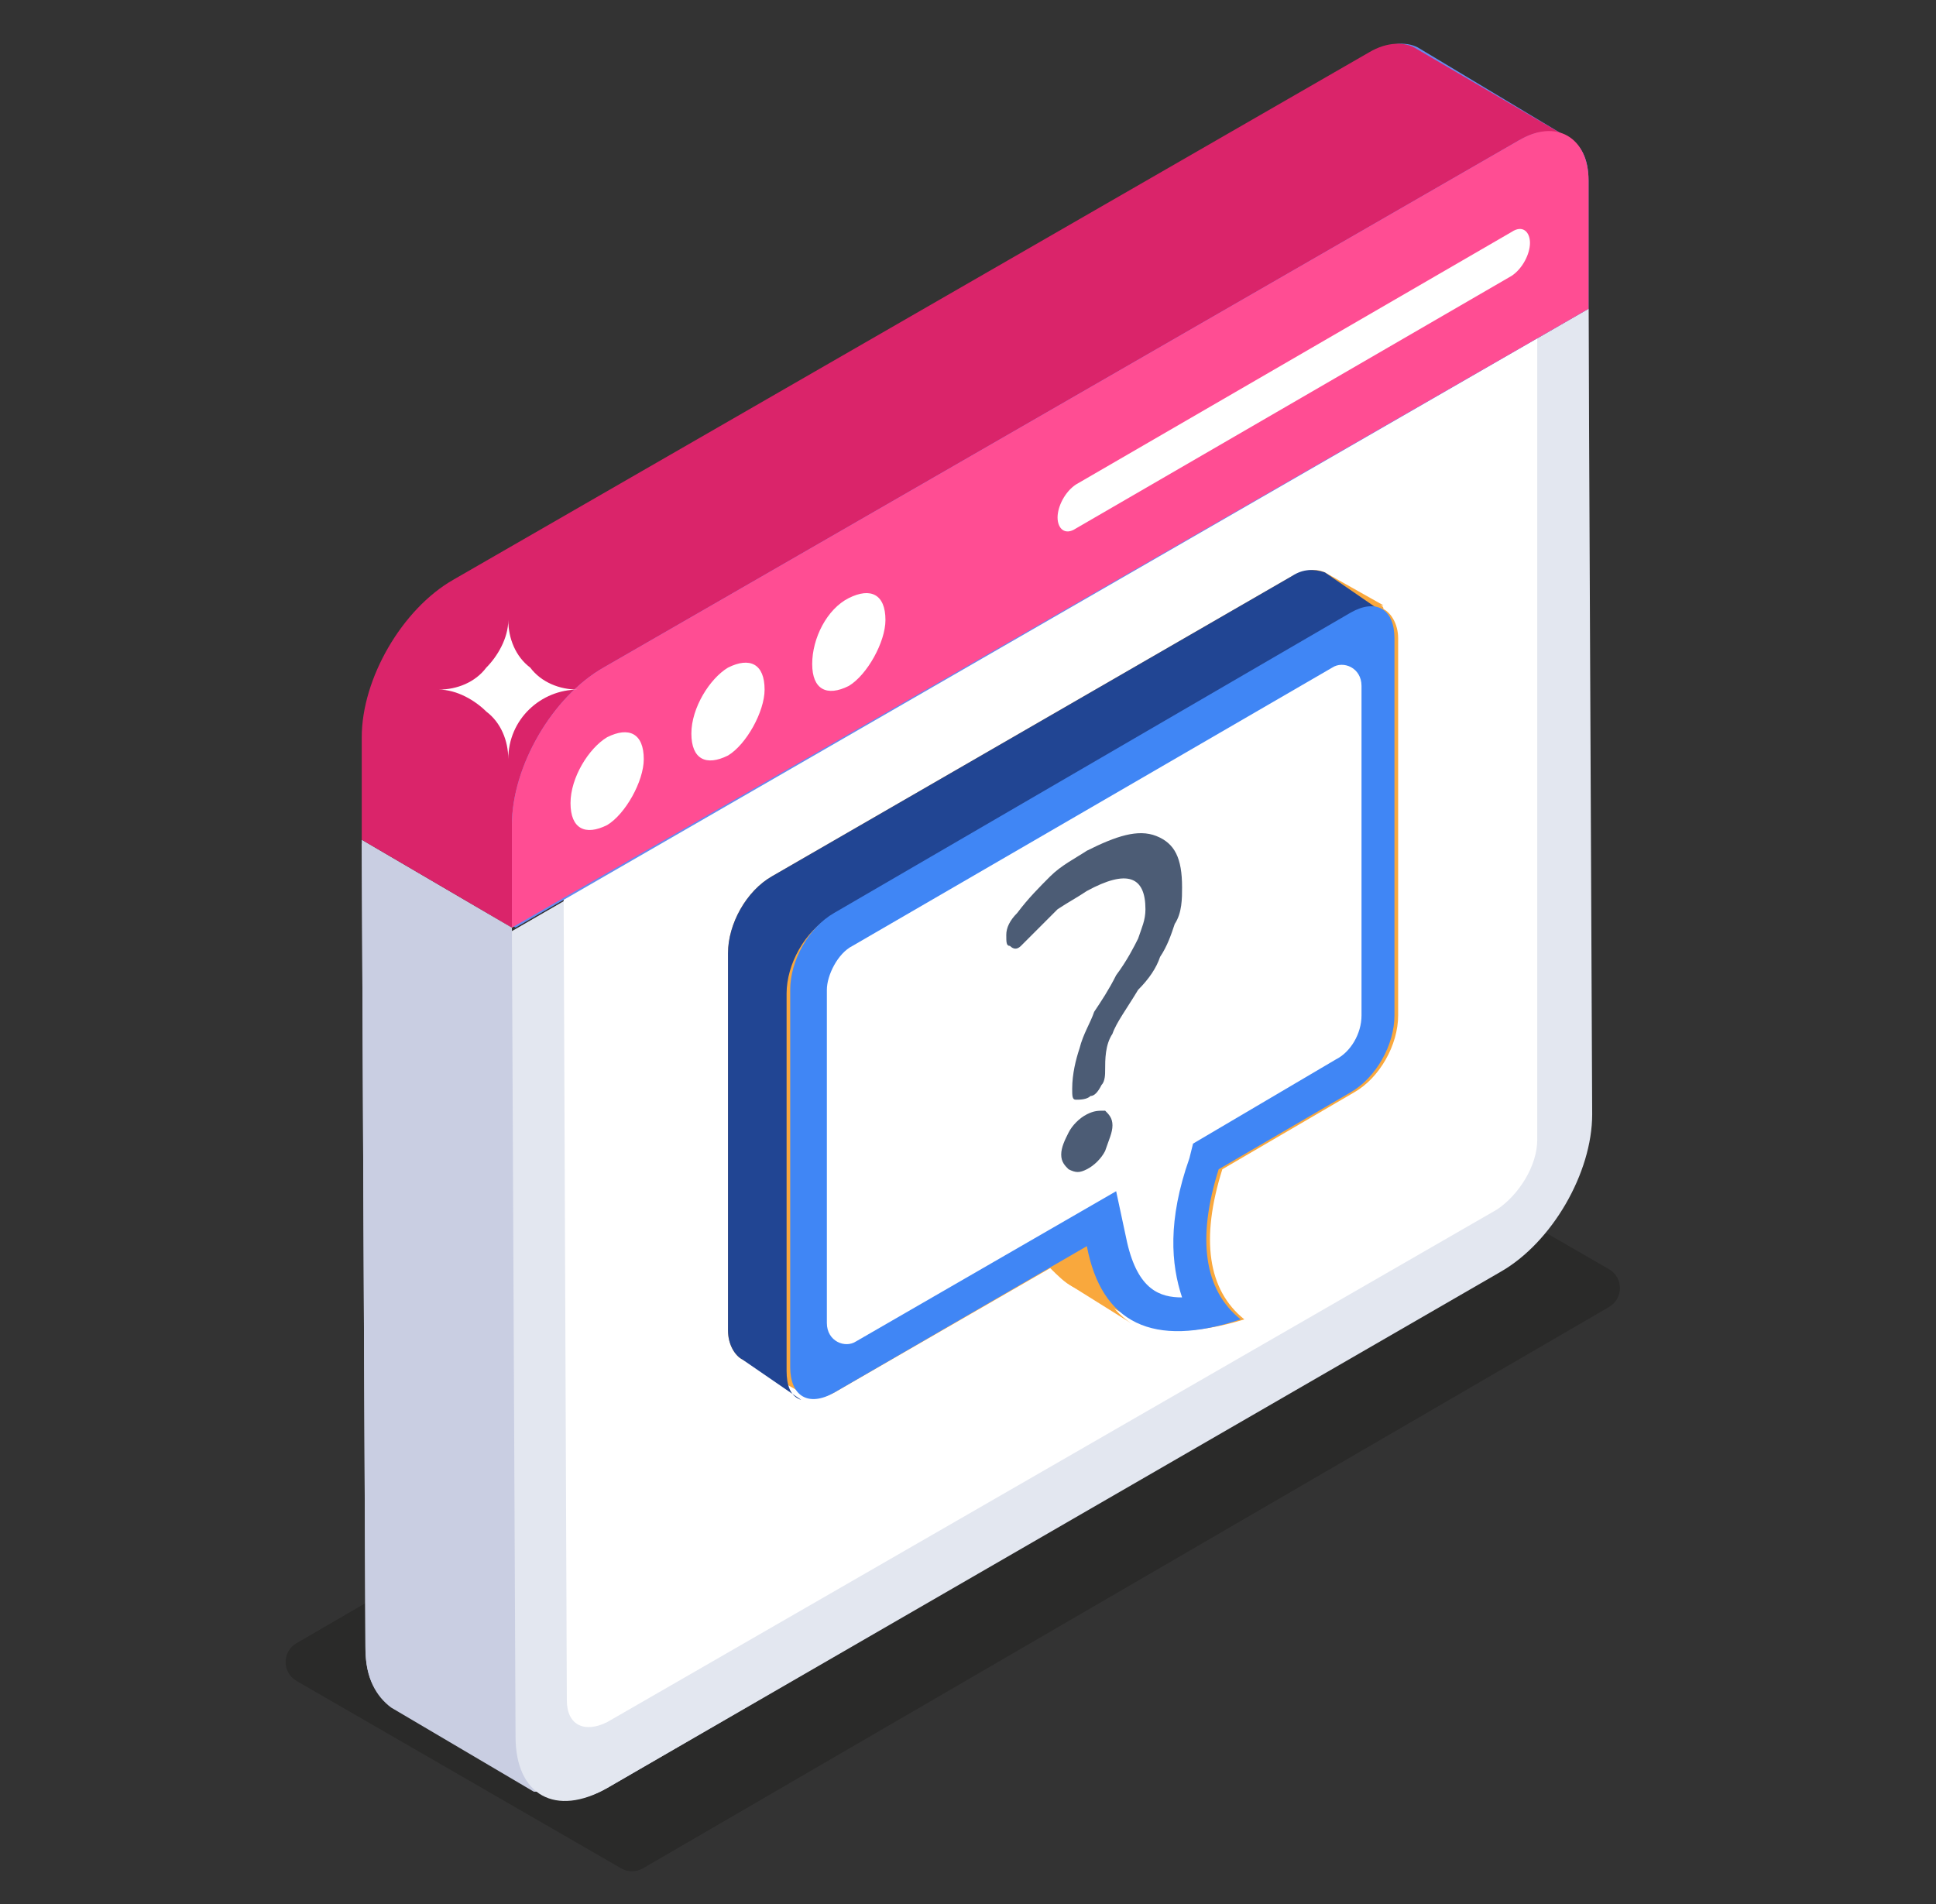
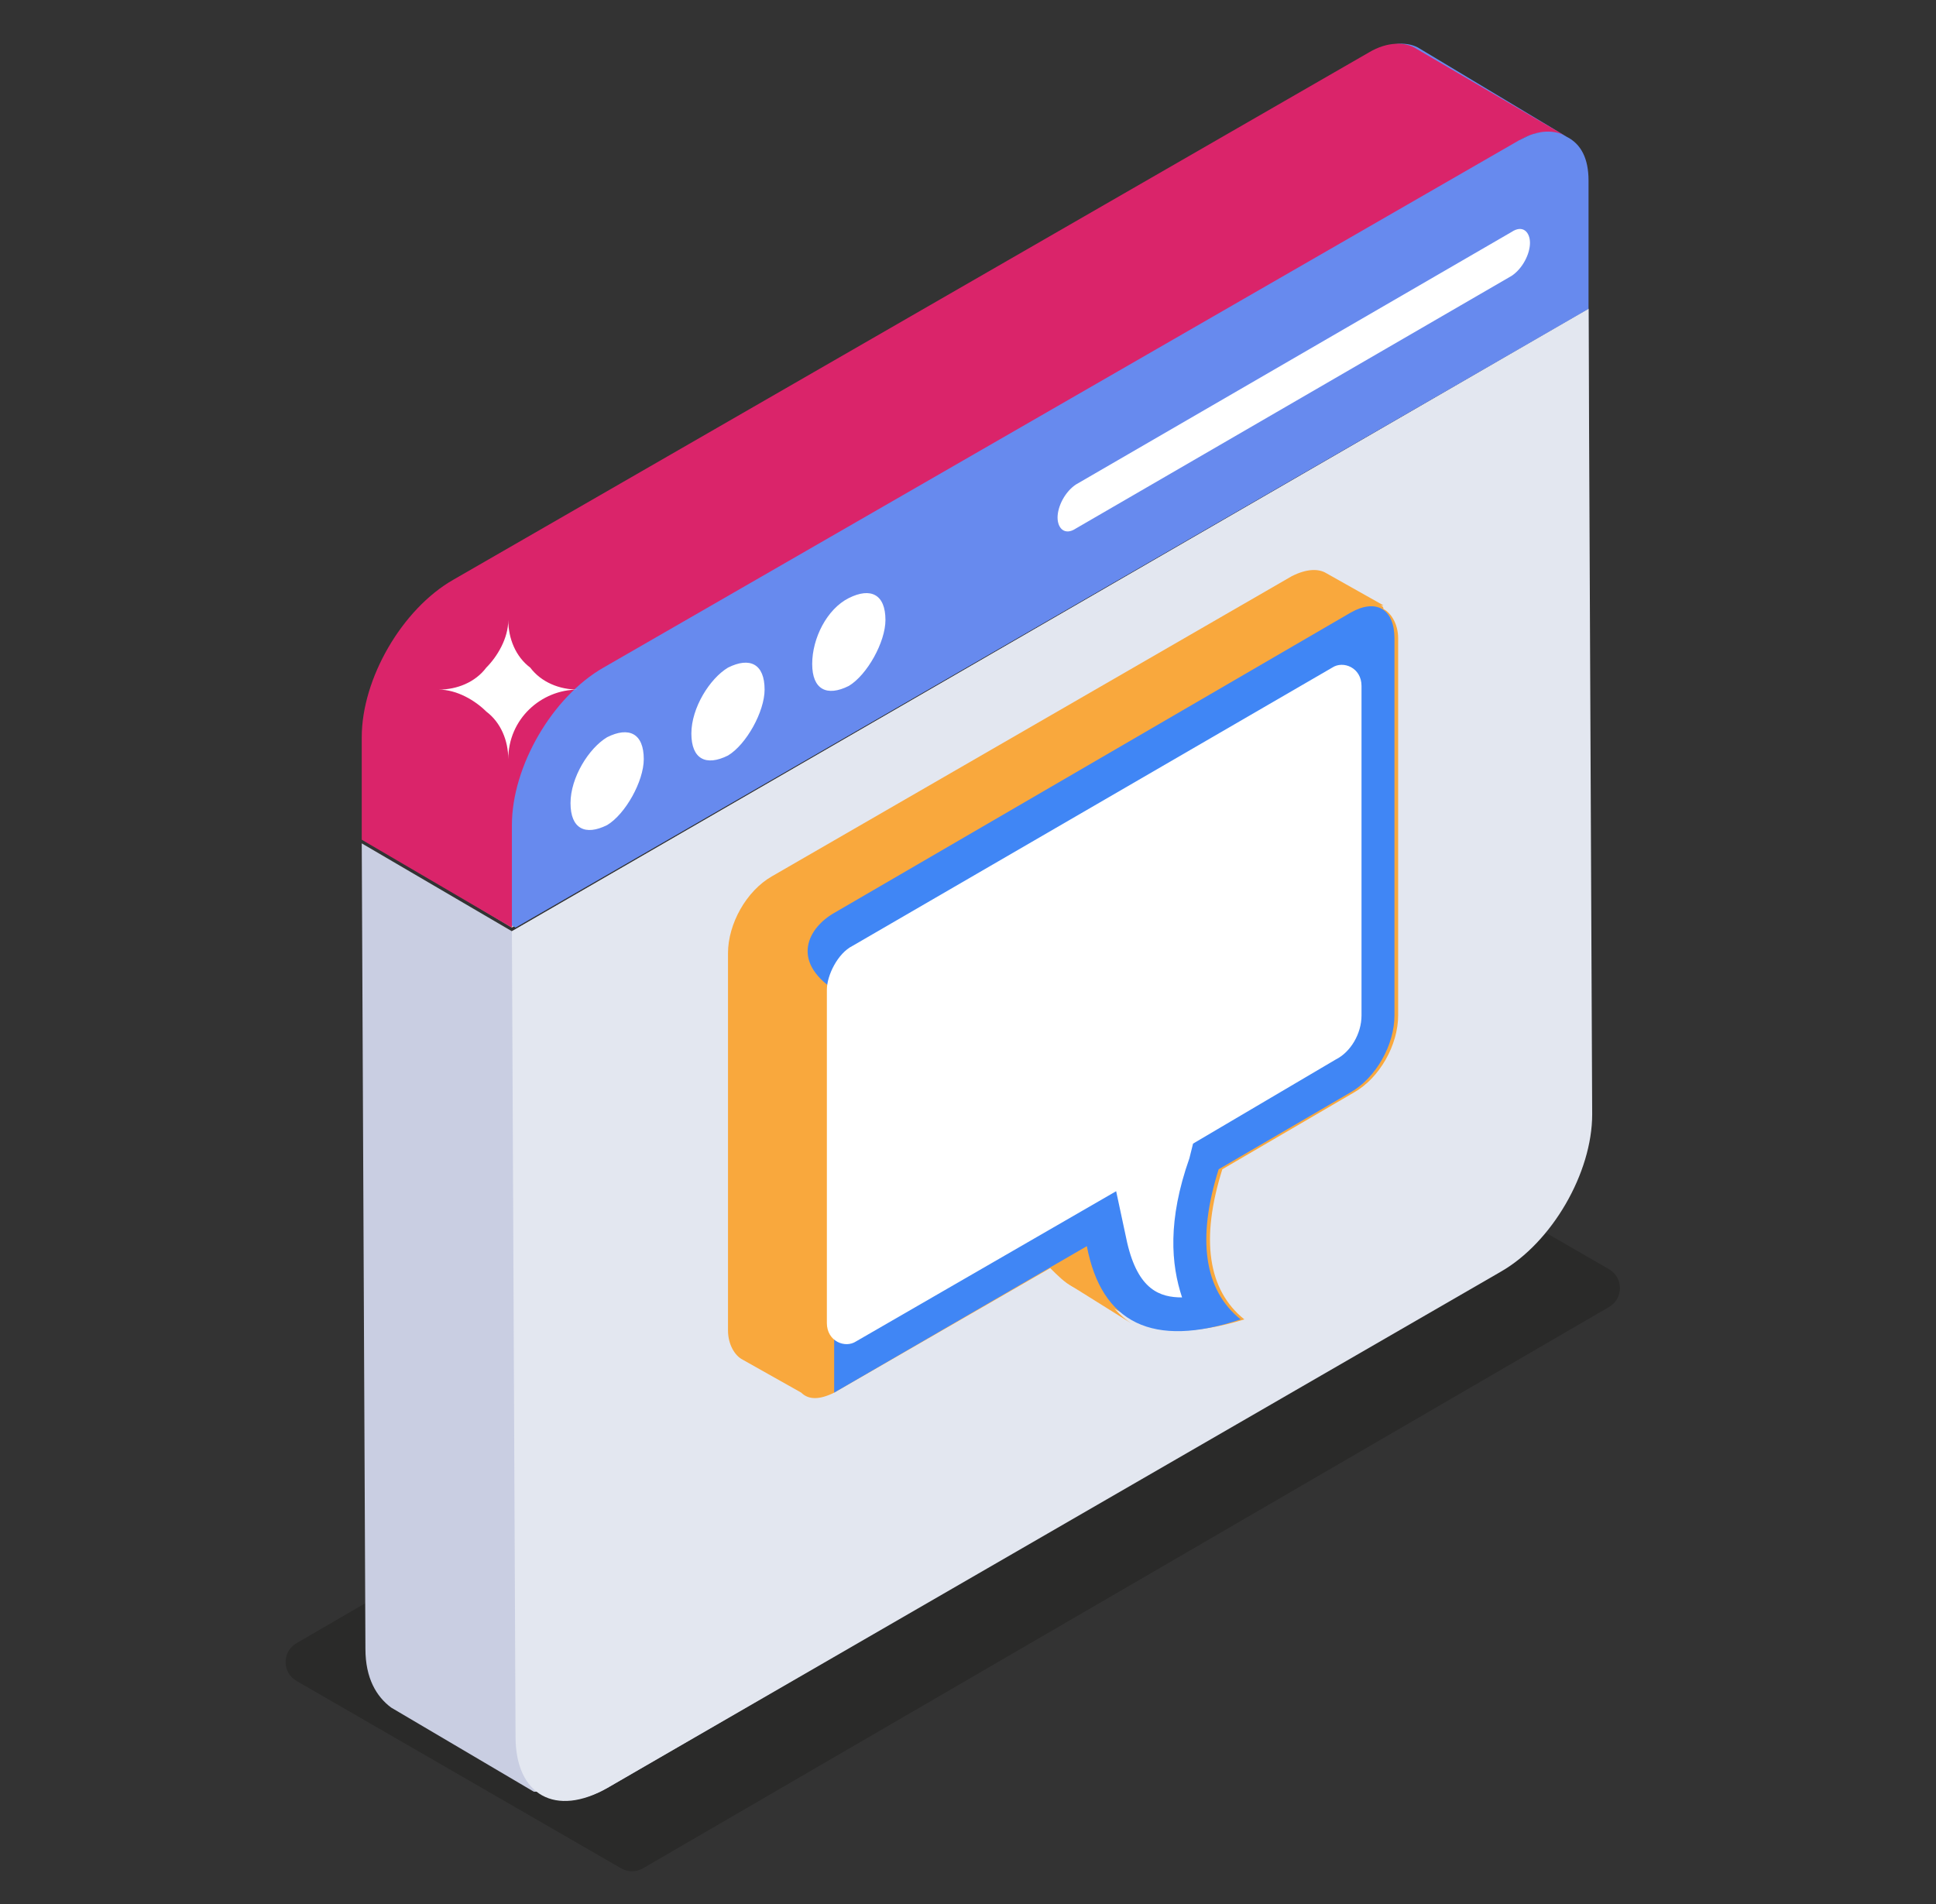
<svg xmlns="http://www.w3.org/2000/svg" width="61" height="60" viewBox="0 0 61 60" fill="none">
  <rect x="0" y="0" width="61" height="60" fill="#333333" stroke="none" />
  <path opacity="0.4" d="M50.699 41.185L20.26 58.874C20.047 58.998 19.785 58.998 19.571 58.875L9.344 52.97C8.886 52.706 8.885 52.047 9.342 51.782L39.782 34.093C39.994 33.969 40.257 33.969 40.47 34.092L50.698 39.997C51.155 40.261 51.155 40.92 50.699 41.185Z" fill="#1D1D1B" />
  <path d="M50.052 35.115C50.052 36.962 48.783 39.154 47.168 40.077L19.129 56.346C18.322 56.808 17.514 56.808 16.937 56.462H16.822L12.322 53.808C11.86 53.462 11.514 52.885 11.514 51.962L11.398 26.577L16.129 29.346L50.052 9.731V35.115Z" fill="#C9CEE2" />
-   <path d="M17.052 56.462L12.322 53.692C11.745 53.346 11.514 52.769 11.514 51.846L11.398 26.462L16.129 29.231L16.245 54.615C16.245 55.538 16.591 56.231 17.052 56.462Z" fill="#C9CEE2" />
  <path d="M50.052 9.731L50.167 35.115C50.167 36.962 48.898 39.154 47.283 40.077L19.129 56.346C17.514 57.269 16.244 56.577 16.244 54.731L16.129 29.346L50.052 9.731Z" fill="#E3E7F0" />
-   <path d="M47.859 5.692C48.09 5.577 48.436 5.692 48.436 6.038V35.923C48.436 36.731 47.859 37.654 47.167 38.115L19.129 54.269C18.436 54.615 17.86 54.385 17.86 53.577L17.744 24.5C17.744 23.692 18.321 22.769 19.013 22.308L47.859 5.692Z" fill="white" />
  <path d="M16.129 29.231L11.514 26.462L44.744 6.5L50.052 9.731L16.129 29.231Z" fill="#C3C7CF" />
  <path d="M47.976 4.423C48.206 4.308 48.437 4.192 48.668 4.192C48.437 4.192 48.206 4.192 47.976 4.423ZM49.36 4.308C49.36 4.192 49.36 4.192 49.36 4.308V4.308Z" fill="#678AEE" />
  <path d="M50.052 9.731V5.692C50.052 5 49.821 4.538 49.36 4.308L44.744 1.538C44.398 1.308 43.821 1.308 43.244 1.654L14.398 18.269C12.783 19.192 11.514 21.385 11.514 23.231V26.462L16.244 29.231L50.052 9.731ZM48.552 4.192C48.321 4.192 48.091 4.308 47.86 4.423C48.206 4.192 48.437 4.192 48.552 4.192Z" fill="#678AEE" />
  <path d="M48.553 4.192C48.322 4.192 48.091 4.308 47.86 4.423C48.206 4.192 48.437 4.192 48.553 4.192Z" fill="#678AEE" />
  <path d="M49.36 4.308C49.014 4.077 48.437 4.077 47.86 4.423L19.014 21.038C17.398 21.962 16.129 24.154 16.129 26V29.231L11.398 26.462V23.231C11.398 21.385 12.668 19.192 14.283 18.269L43.129 1.654C43.706 1.308 44.283 1.308 44.629 1.538L49.36 4.308Z" fill="#DA246A" />
-   <path d="M47.86 4.423C49.014 3.731 50.052 4.308 50.052 5.692V9.731L16.129 29.231V26C16.129 24.154 17.398 21.962 19.014 21.038L47.86 4.423Z" fill="#FF4D93" />
  <path d="M19.13 23.231C19.822 22.885 20.284 23.115 20.284 23.923C20.284 24.615 19.707 25.654 19.13 26C18.438 26.346 17.976 26.115 17.976 25.308C17.976 24.5 18.553 23.577 19.13 23.231ZM22.938 21.038C23.63 20.692 24.091 20.923 24.091 21.731C24.091 22.423 23.515 23.462 22.938 23.808C22.245 24.154 21.784 23.923 21.784 23.115C21.784 22.308 22.361 21.385 22.938 21.038ZM26.745 18.846C27.438 18.5 27.899 18.731 27.899 19.538C27.899 20.231 27.322 21.269 26.745 21.615C26.053 21.962 25.591 21.731 25.591 20.923C25.591 20.115 26.053 19.192 26.745 18.846ZM47.63 7.308C47.976 7.077 48.207 7.308 48.207 7.654C48.207 8 47.976 8.462 47.63 8.692L33.899 16.654C33.553 16.885 33.322 16.654 33.322 16.308C33.322 15.961 33.553 15.5 33.899 15.269L47.63 7.308ZM18.207 21.731C17.053 21.731 16.015 22.654 16.015 23.923C16.015 23.346 15.784 22.769 15.322 22.423C14.976 22.077 14.399 21.731 13.822 21.731C14.399 21.731 14.976 21.5 15.322 21.038C15.668 20.692 16.015 20.115 16.015 19.538C16.015 20.115 16.245 20.692 16.707 21.038C17.053 21.5 17.63 21.731 18.207 21.731Z" fill="white" />
  <path d="M44.053 32C44.053 32.923 43.476 33.962 42.668 34.423L38.514 36.846C37.822 39.038 38.053 40.654 39.207 41.577C37.707 42.038 36.553 42.038 35.745 41.577L33.784 40.538C33.553 40.423 33.322 40.192 33.091 39.962L26.284 43.885C25.822 44.115 25.476 44.115 25.245 43.885L23.399 42.846C23.168 42.731 22.938 42.385 22.938 41.923V30.038C22.938 29.115 23.514 28.077 24.322 27.615L40.707 18.154C41.168 17.923 41.514 17.923 41.745 18.038L43.591 19.077H43.476C43.476 19.077 43.591 19.077 43.591 19.192C43.822 19.308 44.053 19.654 44.053 20.115V32Z" fill="#F9A83D" />
  <path d="M35.629 41.692L33.783 40.538C33.091 40.077 32.629 39.269 32.398 38.231L34.245 39.269C34.475 40.423 34.937 41.231 35.629 41.692Z" fill="#F9A83D" />
-   <path d="M43.591 19.308C43.361 19.192 43.014 19.192 42.553 19.423L26.168 28.885C25.361 29.346 24.784 30.385 24.784 31.308V43.192C24.784 43.654 24.899 44 25.245 44.115L23.399 42.846C23.168 42.731 22.938 42.385 22.938 41.923V30.038C22.938 29.115 23.514 28.077 24.322 27.615L40.707 18.154C41.053 17.923 41.399 17.923 41.745 18.038L43.591 19.308Z" fill="#214593" />
-   <path d="M42.552 19.308C43.36 18.846 43.937 19.192 43.937 20.115V32C43.937 32.923 43.36 33.962 42.552 34.423L38.398 36.846C37.706 39.038 37.937 40.654 39.091 41.577C36.322 42.5 34.706 41.692 34.245 39.269L26.283 43.885C25.475 44.346 24.898 44 24.898 43.077V31.192C24.898 30.269 25.475 29.231 26.283 28.769L42.552 19.308Z" fill="#4086F5" />
+   <path d="M42.552 19.308C43.36 18.846 43.937 19.192 43.937 20.115V32C43.937 32.923 43.36 33.962 42.552 34.423L38.398 36.846C37.706 39.038 37.937 40.654 39.091 41.577C36.322 42.5 34.706 41.692 34.245 39.269L26.283 43.885V31.192C24.898 30.269 25.475 29.231 26.283 28.769L42.552 19.308Z" fill="#4086F5" />
  <path d="M26.053 31.192C26.053 30.731 26.399 30.038 26.86 29.808L41.976 21.038C42.322 20.808 42.899 21.038 42.899 21.615V32C42.899 32.577 42.553 33.154 42.091 33.385L37.591 36.038L37.476 36.5C36.783 38.462 36.899 39.846 37.245 40.885C36.553 40.885 35.86 40.654 35.514 39.154L35.168 37.538L26.976 42.269C26.63 42.5 26.053 42.269 26.053 41.692V31.192Z" fill="white" />
-   <path d="M36.437 26.346C37.014 26.577 37.245 27.038 37.245 27.962C37.245 28.308 37.245 28.769 37.014 29.115C36.898 29.462 36.783 29.808 36.552 30.154C36.437 30.5 36.206 30.846 35.86 31.192C35.514 31.769 35.168 32.231 35.052 32.577C34.821 32.923 34.821 33.385 34.821 33.731C34.821 33.846 34.821 34.077 34.706 34.192C34.591 34.423 34.475 34.538 34.36 34.538C34.245 34.654 34.014 34.654 33.898 34.654C33.783 34.654 33.783 34.538 33.783 34.308C33.783 33.846 33.898 33.385 34.014 33.038C34.129 32.577 34.36 32.231 34.475 31.885C34.706 31.538 34.937 31.192 35.168 30.731C35.514 30.269 35.745 29.808 35.86 29.577C35.975 29.231 36.091 29 36.091 28.654C36.091 27.615 35.514 27.385 34.245 28.077C33.898 28.308 33.668 28.423 33.321 28.654L32.514 29.462L32.168 29.808C32.052 29.923 31.937 29.923 31.821 29.808C31.706 29.808 31.706 29.692 31.706 29.462C31.706 29.231 31.821 29 32.052 28.769C32.398 28.308 32.745 27.962 33.091 27.615C33.437 27.269 33.898 27.038 34.245 26.808C35.168 26.346 35.86 26.115 36.437 26.346ZM34.245 35.115C34.475 35 34.591 35 34.821 35C34.937 35.115 35.052 35.231 35.052 35.462C35.052 35.692 34.937 35.923 34.821 36.269C34.706 36.5 34.475 36.731 34.245 36.846C34.014 36.962 33.898 36.962 33.668 36.846C33.552 36.731 33.437 36.615 33.437 36.385C33.437 36.154 33.552 35.923 33.668 35.692C33.783 35.462 34.014 35.231 34.245 35.115Z" fill="#4C5C75" />
</svg>